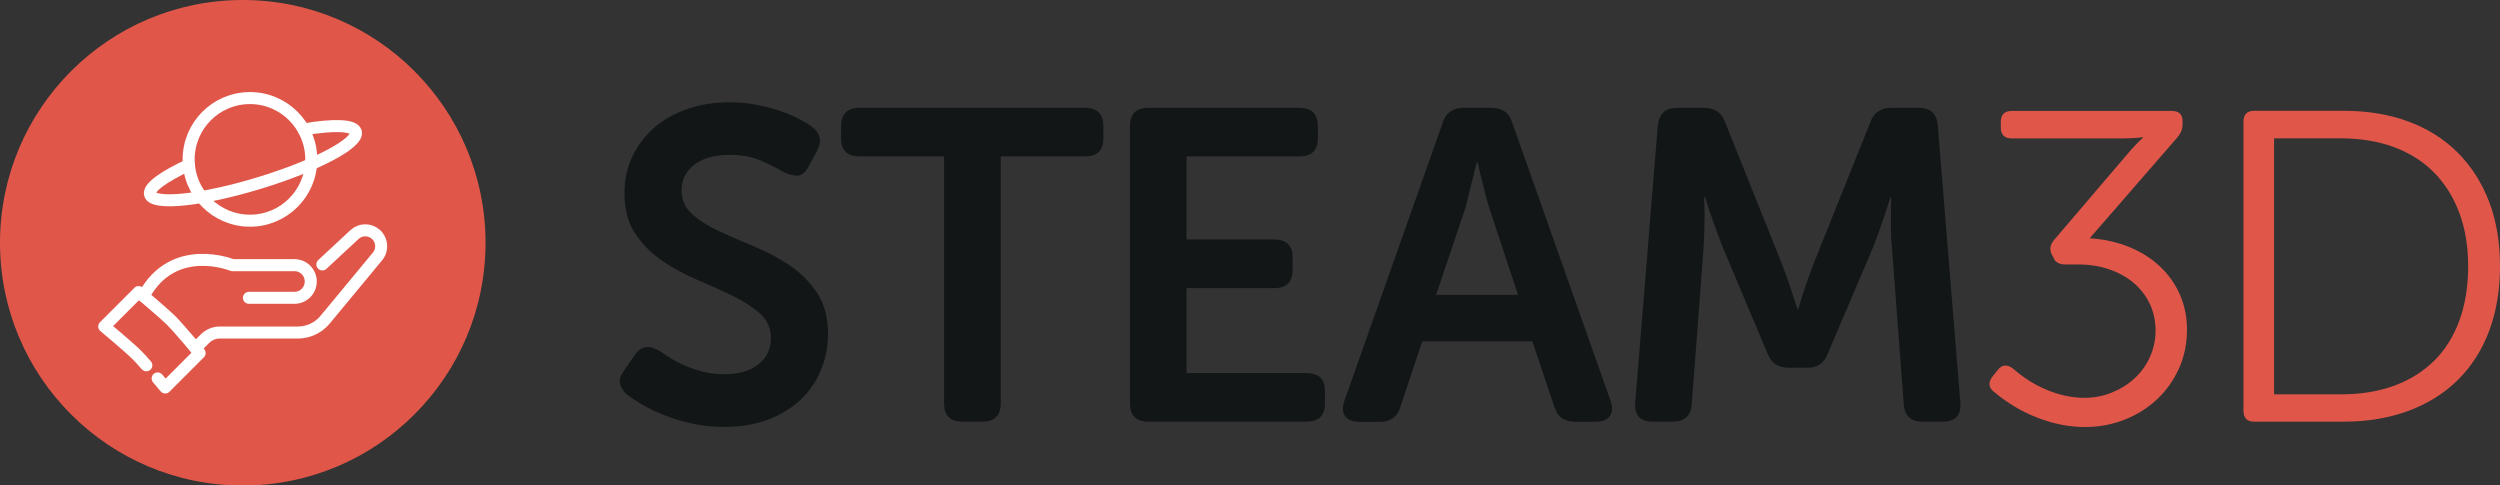
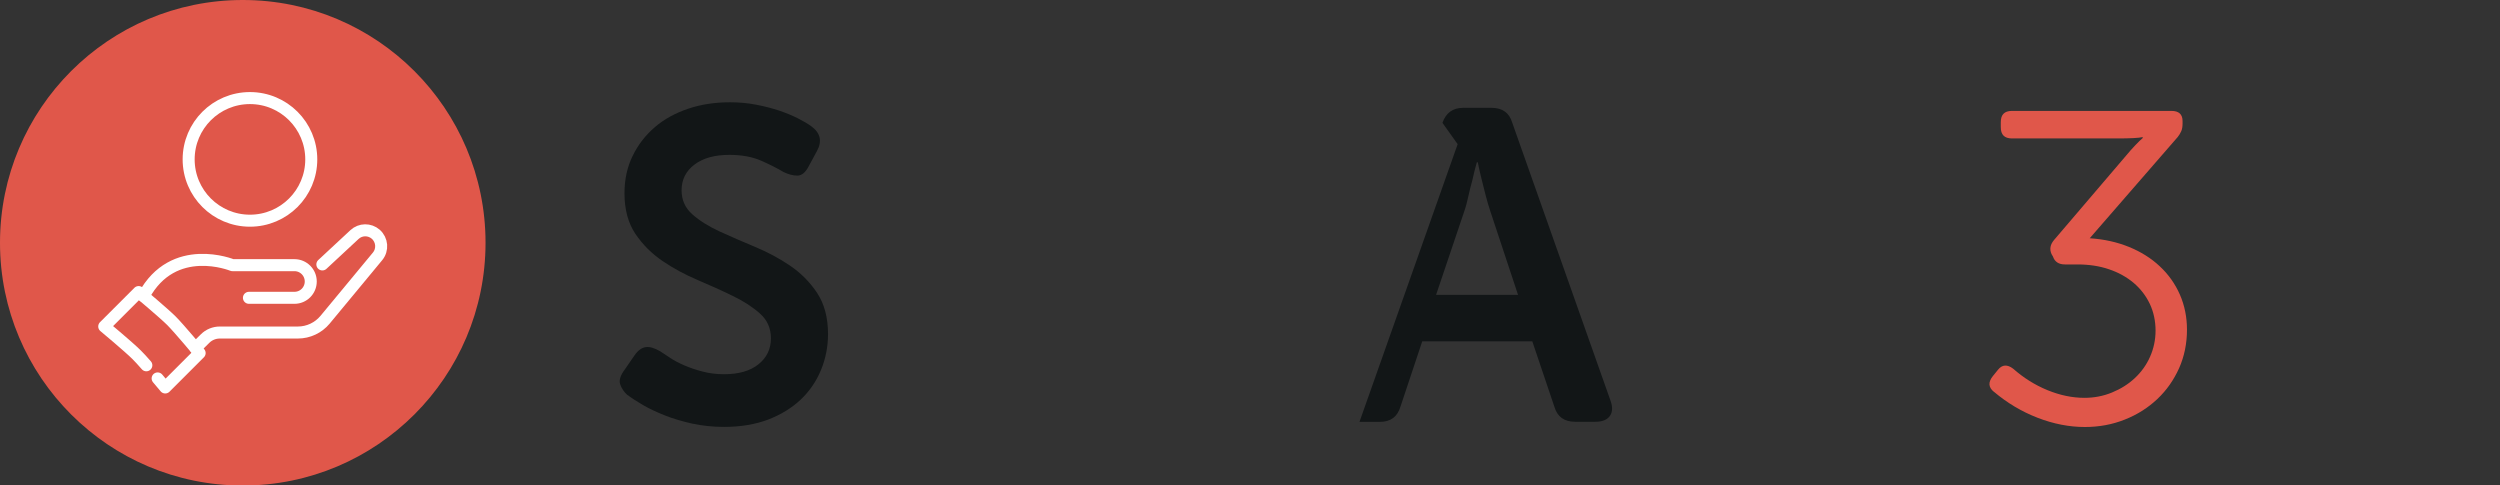
<svg xmlns="http://www.w3.org/2000/svg" id="Layer_1" viewBox="0 0 243.44 47.27">
  <rect x="0" y="0" width="243.44" height="47.27" fill="#333333" stroke="none" />
  <defs>
    <style>
      .cls-1 {
        fill: none;
        stroke: #fff;
        stroke-linecap: round;
        stroke-linejoin: round;
        stroke-width: 1.17px;
      }

      .cls-2 {
        fill: #e0574a;
      }

      .cls-3 {
        fill: #121617;
      }
    </style>
  </defs>
  <g>
    <circle class="cls-2" cx="23.64" cy="23.64" r="23.64" />
    <g>
      <g>
        <path class="cls-1" d="M14.25,35.57c-.37-.42-.72-.81-.95-1.03-.74-.74-3.15-2.75-3.15-2.75l3.35-3.35s2.45,2.05,3.2,2.8,2.74,3.14,2.74,3.14l-3.35,3.35s-.31-.38-.74-.88" />
        <path class="cls-1" d="M19.04,33.89l.93-.92c.38-.38.9-.59,1.43-.59h7.61c1.02,0,1.99-.46,2.64-1.24l5.11-6.17c.54-.65.46-1.6-.17-2.16h0c-.6-.52-1.49-.51-2.07.03l-3.13,2.91" />
        <path class="cls-1" d="M24.24,29h4.43c.88,0,1.59-.71,1.59-1.59h0c0-.88-.71-1.59-1.59-1.59h-6.04s-5.75-2.36-8.64,3.01" />
      </g>
      <circle class="cls-1" cx="24.34" cy="15.52" r="5.97" />
-       <path class="cls-1" d="M18.39,16.06c-2.47,1.14-3.98,2.23-3.78,2.88.33,1.07,5.07.58,10.61-1.11,5.53-1.68,9.75-3.91,9.43-4.99-.21-.68-2.22-.73-5.09-.23" />
    </g>
  </g>
  <g>
    <path class="cls-3" d="M61.1,38.48c-.34-.32-.58-.67-.71-1.06-.13-.39.02-.87.45-1.44l.95-1.38c.34-.49.71-.75,1.1-.8s.85.09,1.4.41c.26.17.58.39.97.64.39.26.84.5,1.38.73.53.23,1.12.43,1.77.6.65.17,1.34.26,2.09.26,1.44,0,2.55-.32,3.36-.97.8-.64,1.21-1.49,1.21-2.52,0-.98-.35-1.78-1.06-2.41-.7-.63-1.59-1.21-2.65-1.72-1.06-.52-2.2-1.03-3.42-1.55s-2.36-1.13-3.42-1.85c-1.06-.72-1.94-1.6-2.65-2.65-.7-1.05-1.06-2.36-1.06-3.94,0-1.35.26-2.57.8-3.66.53-1.09,1.26-2.02,2.17-2.8s2-1.37,3.25-1.79c1.25-.42,2.6-.62,4.07-.62.89,0,1.74.08,2.56.24.82.16,1.56.35,2.24.58.67.23,1.28.48,1.81.75.53.27.95.52,1.27.75.92.66,1.1,1.48.56,2.45l-.77,1.42c-.32.63-.69.95-1.12.95s-.88-.12-1.33-.34c-.63-.37-1.37-.75-2.22-1.12-.85-.37-1.87-.56-3.08-.56-1.44,0-2.57.32-3.4.95-.83.63-1.25,1.46-1.25,2.5,0,.95.35,1.73,1.06,2.35.7.62,1.59,1.17,2.65,1.66,1.06.49,2.2.98,3.42,1.49s2.36,1.11,3.42,1.83c1.06.72,1.95,1.61,2.65,2.67.7,1.06,1.06,2.4,1.06,4,0,1.23-.23,2.4-.69,3.51s-1.12,2.07-1.98,2.88-1.92,1.46-3.17,1.94c-1.25.47-2.68.71-4.28.71-1.09,0-2.12-.11-3.1-.32-.98-.22-1.87-.48-2.67-.8-.8-.32-1.52-.65-2.13-1.01-.62-.36-1.11-.68-1.49-.97Z" />
-     <path class="cls-3" d="M91.93,15.23h-8.22c-1.21,0-1.81-.58-1.81-1.75v-1.19c0-1.19.6-1.79,1.81-1.79h21.96c1.18,0,1.77.6,1.77,1.79v1.19c0,1.17-.59,1.75-1.77,1.75h-8.22v24.02c0,1.21-.6,1.81-1.81,1.81h-1.94c-1.18,0-1.77-.6-1.77-1.81V15.23Z" />
-     <path class="cls-3" d="M110.03,12.31c0-1.21.59-1.81,1.77-1.81h14.72c1.21,0,1.81.6,1.81,1.79v1.19c0,1.17-.6,1.75-1.81,1.75h-10.98v8.09h8.52c1.21,0,1.81.58,1.81,1.75v1.2c0,1.19-.6,1.79-1.81,1.79h-8.52v8.27h11.67c1.21,0,1.81.58,1.81,1.75v1.19c0,1.19-.6,1.79-1.81,1.79h-15.41c-1.18,0-1.77-.6-1.77-1.81V12.31Z" />
-     <path class="cls-3" d="M140.46,11.96c.34-.98,1.02-1.46,2.02-1.46h2.76c1.06,0,1.74.49,2.02,1.46l9.56,27.04c.23.63.21,1.13-.06,1.51-.27.37-.74.56-1.4.56h-1.98c-1.06,0-1.74-.49-2.02-1.46l-2.15-6.37h-10.72l-2.11,6.33c-.29,1-.96,1.51-2.02,1.51h-1.98c-.66,0-1.13-.19-1.4-.56-.27-.37-.29-.88-.06-1.51l9.56-27.04ZM147.82,28.71l-2.71-8.18c-.14-.43-.29-.92-.43-1.46-.14-.54-.27-1.06-.39-1.55-.14-.54-.27-1.12-.39-1.72h-.09c-.17.6-.32,1.18-.43,1.72-.14.49-.27,1.01-.39,1.55-.12.55-.24,1.03-.39,1.46l-2.76,8.18h7.97Z" />
-     <path class="cls-3" d="M161.43,12.22c.14-1.15.76-1.72,1.85-1.72h2.71c1.01,0,1.68.49,2.02,1.46l5.47,13.65c.17.46.35.95.54,1.46.19.52.35,1.01.49,1.46l.52,1.55h.09c.14-.52.3-1.03.47-1.55.14-.46.31-.95.5-1.46.19-.52.37-1.01.54-1.46l5.47-13.65c.34-.98,1.03-1.46,2.07-1.46h2.67c1.15,0,1.77.57,1.85,1.72l2.2,26.99c.09,1.24-.49,1.85-1.72,1.85h-1.94c-1.15,0-1.77-.57-1.85-1.72l-1.16-15.37c-.06-.49-.09-1.01-.09-1.57v-1.57c0-.54.01-1.08.04-1.59h-.09c-.2.6-.39,1.18-.56,1.72-.17.49-.35,1.01-.54,1.55-.19.55-.37,1.03-.54,1.46l-4.44,10.42c-.34.95-1.02,1.42-2.02,1.42h-1.81c-1.03,0-1.72-.47-2.07-1.42l-4.39-10.42c-.17-.43-.36-.93-.56-1.49-.2-.56-.39-1.08-.56-1.57-.2-.57-.39-1.15-.56-1.72h-.09c.03.55.04,1.09.04,1.64,0,.49,0,1.01-.02,1.57-.01.56-.04,1.08-.06,1.57l-1.16,15.37c-.09,1.15-.7,1.72-1.85,1.72h-1.94c-1.23,0-1.81-.62-1.72-1.85l2.2-26.99Z" />
+     <path class="cls-3" d="M140.46,11.96c.34-.98,1.02-1.46,2.02-1.46h2.76c1.06,0,1.74.49,2.02,1.46l9.56,27.04c.23.63.21,1.13-.06,1.51-.27.37-.74.56-1.4.56h-1.98c-1.06,0-1.74-.49-2.02-1.46l-2.15-6.37h-10.72l-2.11,6.33c-.29,1-.96,1.51-2.02,1.51h-1.98l9.56-27.04ZM147.82,28.71l-2.71-8.18c-.14-.43-.29-.92-.43-1.46-.14-.54-.27-1.06-.39-1.55-.14-.54-.27-1.12-.39-1.72h-.09c-.17.6-.32,1.18-.43,1.72-.14.49-.27,1.01-.39,1.55-.12.55-.24,1.03-.39,1.46l-2.76,8.18h7.97Z" />
    <path class="cls-2" d="M194.14,38.14c-.52-.43-.55-.93-.09-1.51l.52-.64c.4-.49.89-.52,1.46-.09,1.01.89,2.12,1.59,3.34,2.09,1.22.5,2.42.75,3.6.75.95,0,1.84-.17,2.69-.52.85-.35,1.59-.81,2.22-1.4.63-.59,1.13-1.28,1.48-2.07s.54-1.64.54-2.56-.19-1.82-.56-2.6-.9-1.47-1.57-2.04c-.68-.57-1.48-1.02-2.41-1.33-.93-.32-1.96-.47-3.08-.47h-1.21c-.6,0-.99-.26-1.16-.77l-.13-.22c-.23-.49-.14-.96.26-1.42l7.02-8.22c.29-.35.57-.67.86-.97.29-.3.53-.54.73-.71v-.09c-.4.09-1.22.13-2.45.13h-10.29c-.72,0-1.08-.36-1.08-1.08v-.52c0-.72.36-1.08,1.08-1.08h15.54c.72,0,1.08.33,1.08.99v.22c0,.32-.04.57-.13.77-.09.2-.2.39-.34.56l-8.57,9.86c1.38.09,2.65.37,3.81.84s2.17,1.1,3.01,1.89c.85.79,1.5,1.71,1.96,2.76s.69,2.19.69,3.42c0,1.35-.26,2.6-.77,3.75-.52,1.15-1.22,2.15-2.11,2.99s-1.94,1.52-3.16,2c-1.22.49-2.52.73-3.9.73-1.52,0-3.06-.3-4.61-.9-1.55-.6-2.97-1.45-4.26-2.54Z" />
-     <path class="cls-2" d="M218.46,11.87c0-.72.34-1.08,1.03-1.08h8.74c2.33,0,4.43.35,6.31,1.05,1.88.7,3.48,1.71,4.8,3.04s2.33,2.91,3.04,4.76c.7,1.85,1.06,3.94,1.06,6.26s-.35,4.46-1.06,6.33c-.7,1.86-1.71,3.45-3.04,4.76-1.32,1.31-2.92,2.31-4.8,3.01-1.88.7-3.98,1.06-6.31,1.06h-8.74c-.69,0-1.03-.36-1.03-1.08V11.87ZM227.94,38.4c1.92,0,3.65-.28,5.19-.84,1.53-.56,2.84-1.38,3.92-2.45,1.08-1.08,1.89-2.39,2.45-3.94.56-1.55.84-3.3.84-5.25s-.29-3.65-.86-5.19c-.57-1.53-1.39-2.84-2.45-3.92-1.06-1.08-2.36-1.9-3.9-2.48-1.54-.57-3.27-.86-5.19-.86h-6.5v24.93h6.5Z" />
  </g>
</svg>